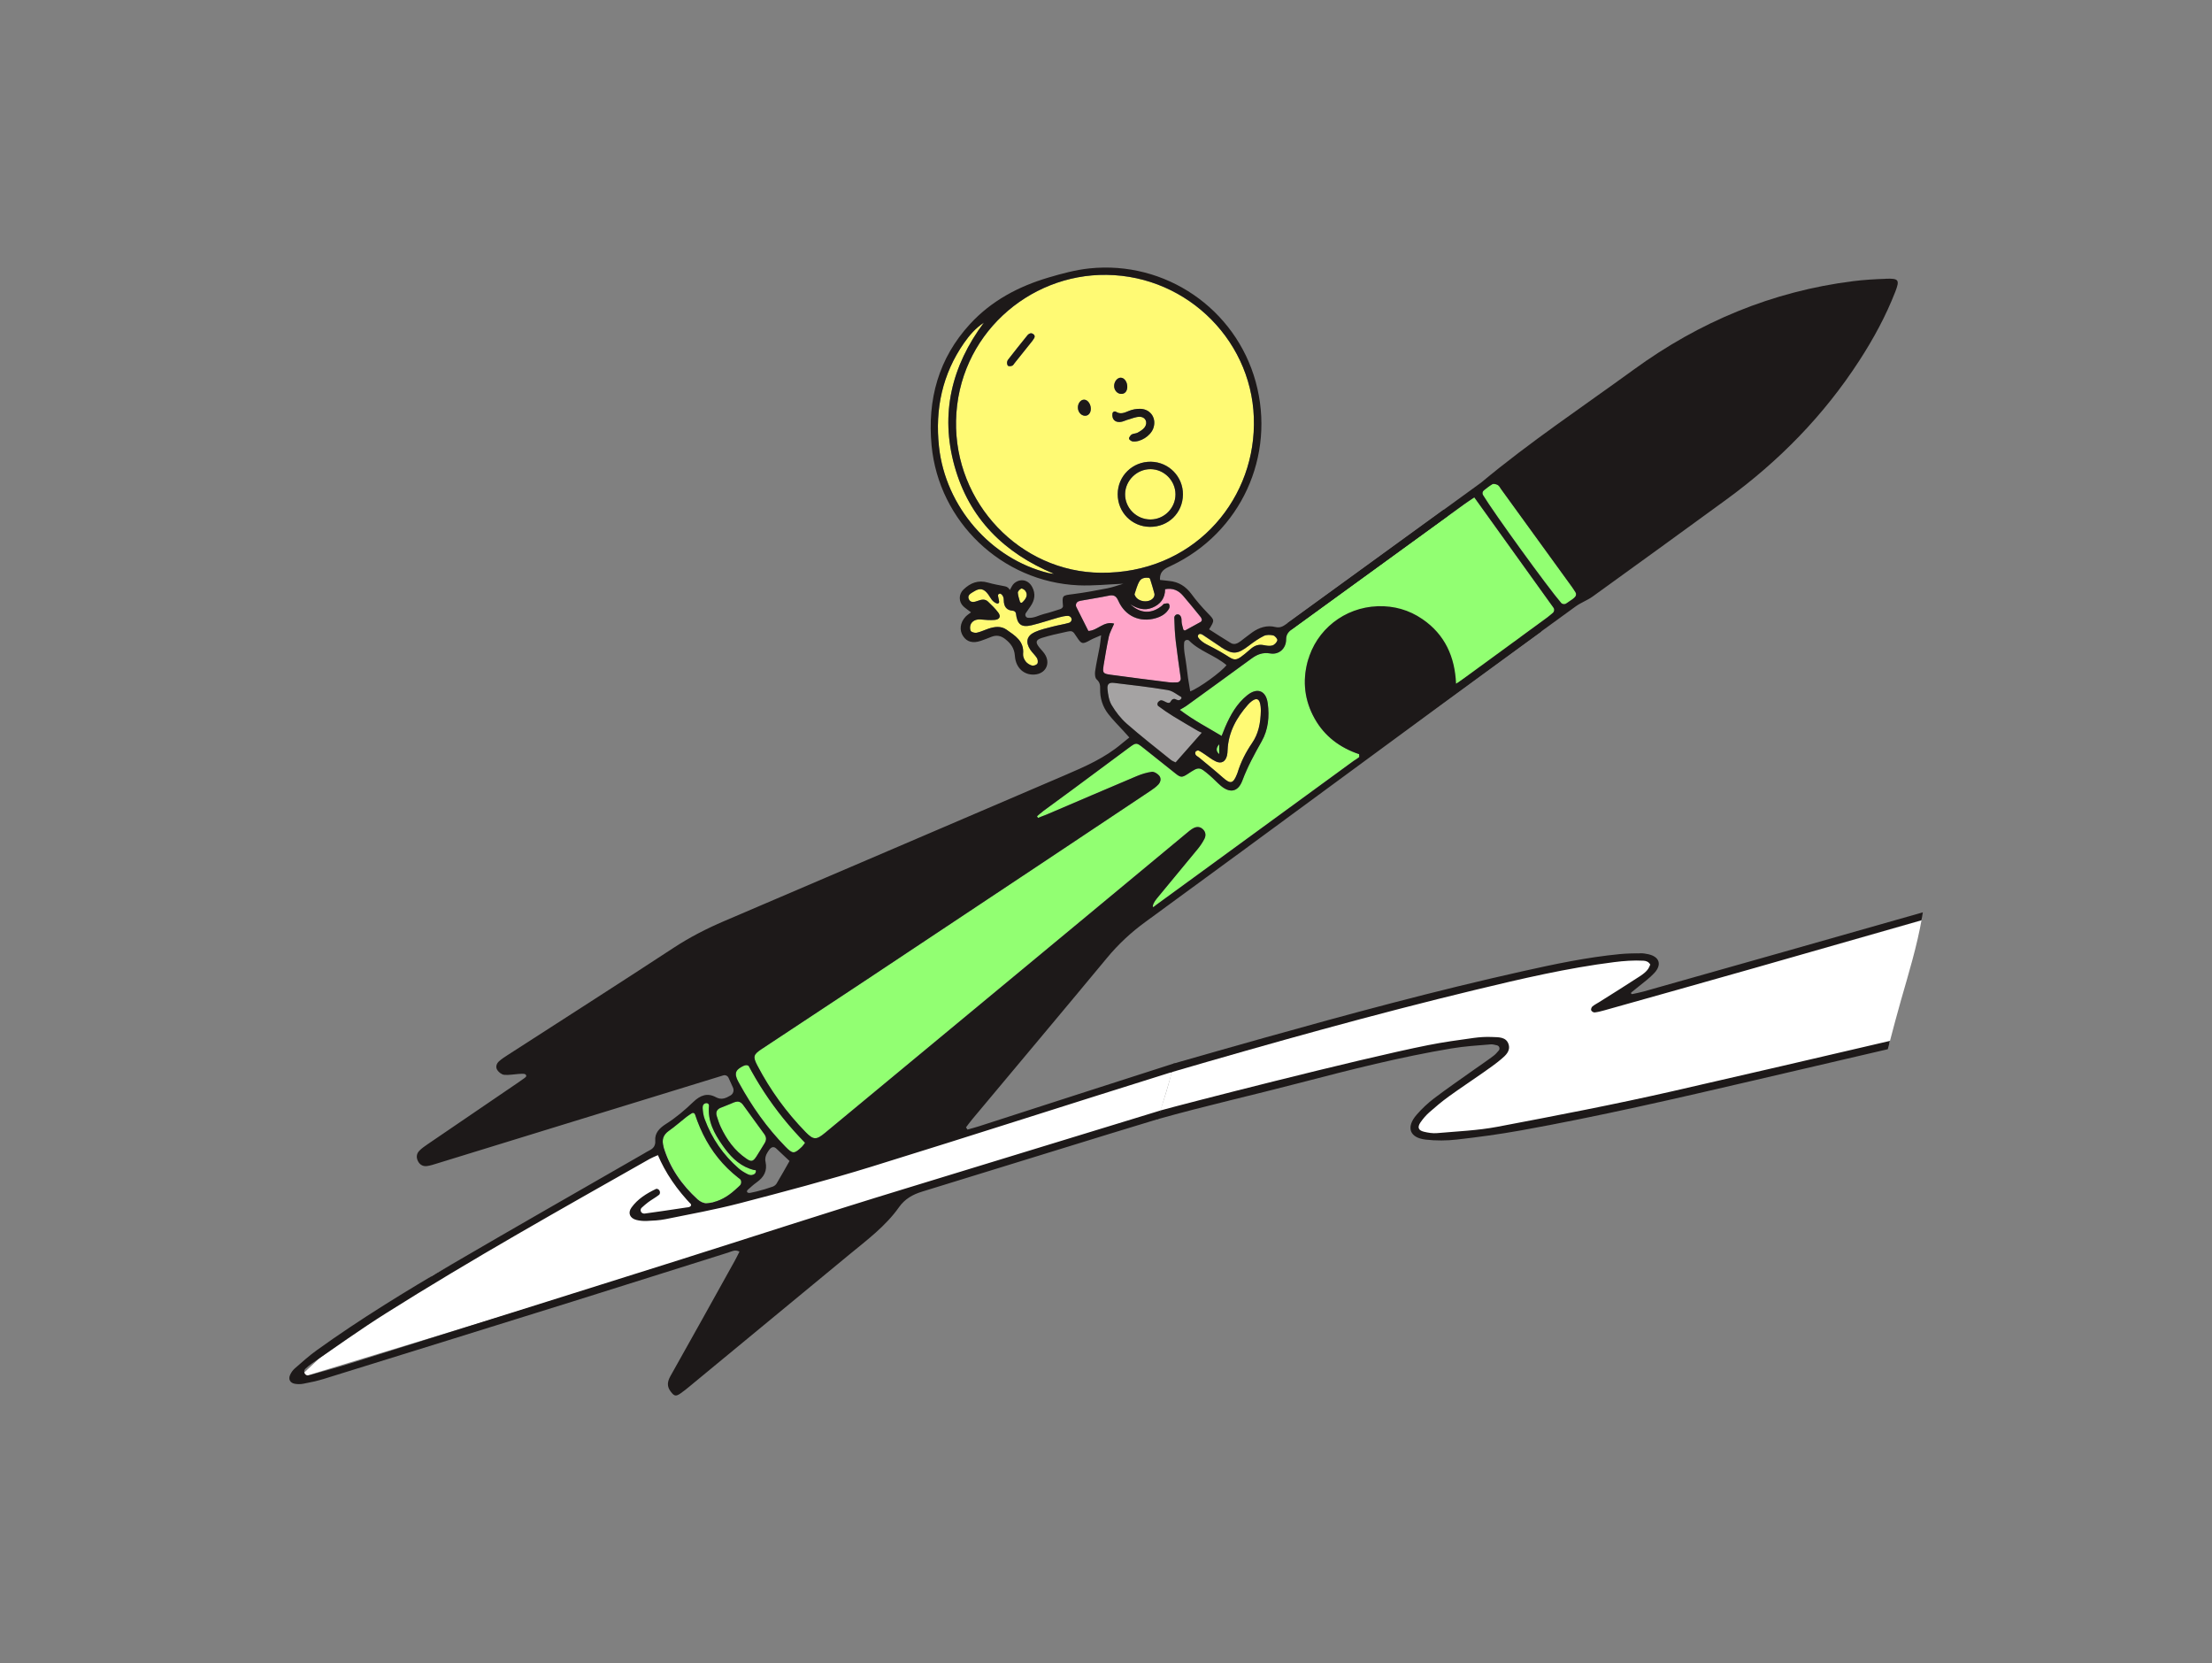
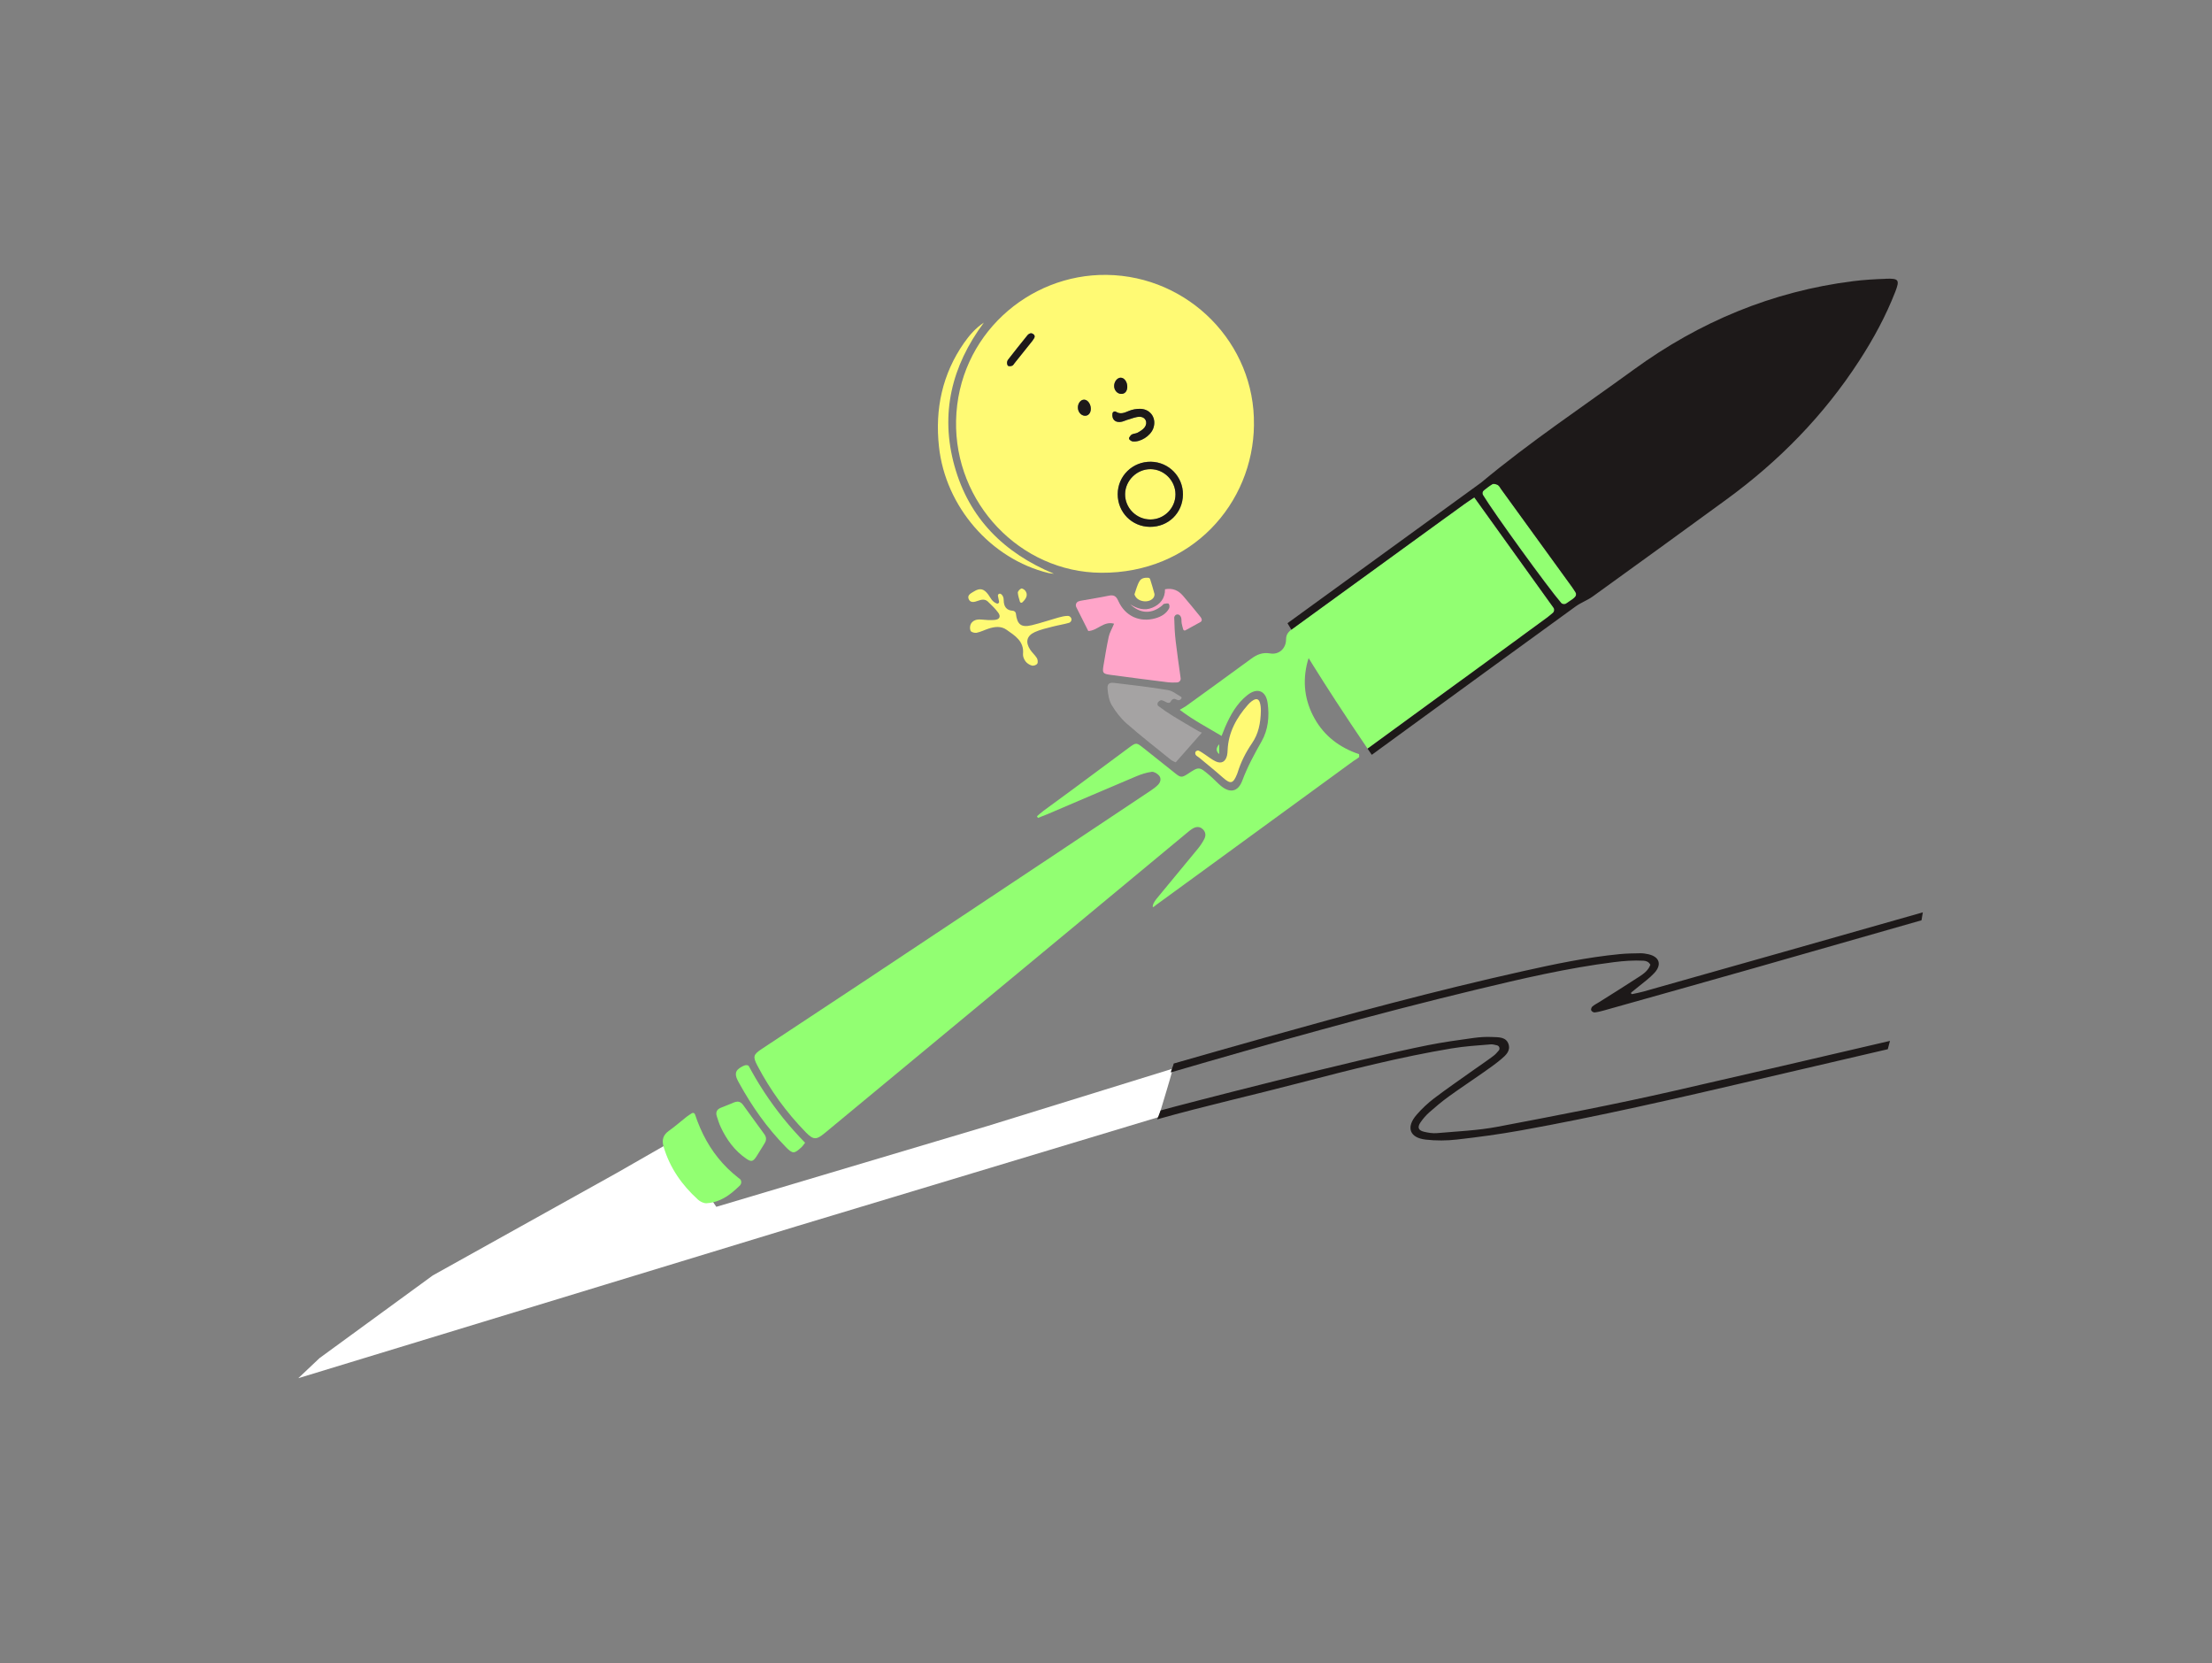
<svg xmlns="http://www.w3.org/2000/svg" width="612" height="460" viewBox="0 0 612 460" fill="none">
  <rect x="0" y="0" width="612" height="460" fill="#808080" stroke="none" />
  <g clip-path="url(#clip0_1766_5821)">
    <path d="M321.093 307.201C322.23 303.37 323.448 299.495 324.513 295.574L273.346 311.41L198.182 333.804L185.972 315.656L170.703 324.4L119.761 352.766L88.402 375.648L82.527 381.203L220.364 339.188L320.588 308.971C320.759 308.375 320.931 307.779 321.102 307.183L321.093 307.201Z" fill="white" />
-     <path d="M514.267 290.462C517.092 289.82 519.917 289.17 522.741 288.528C523.77 284.599 524.808 280.669 525.918 276.767C528.065 269.251 530.412 261.627 531.747 253.867C523.788 256.098 515.838 258.329 507.878 260.561C499.711 262.846 491.553 265.141 483.395 267.426C477.737 269.016 472.088 270.597 466.43 272.187C464.318 272.783 462.197 273.37 460.085 273.975L445.8 276.92L455.023 270.624L456.819 266.134L453.841 263.677L443.995 265.403L423.014 268.998L324.432 295.493C324.098 296.893 323.746 298.285 323.358 299.667C322.456 302.874 321.436 306.044 320.299 309.17L328.295 306.758L399.993 289.269L414.693 288.131L416.408 289.116L416.002 291.238L401.22 301.699L391.907 309.378L391.501 312.241L393.946 313.795L400.48 313.958L442.29 307.743L514.141 290.498C514.186 290.489 514.231 290.48 514.276 290.471L514.267 290.462Z" fill="white" />
-     <path d="M331.534 176.377C332.166 177.289 333.095 177.895 334.115 178.41C335.288 178.997 336.452 179.62 337.599 180.27C342.002 182.746 341.172 183.721 346.009 179.53C347.119 178.572 348.184 178.175 349.601 178.455C350.395 178.608 351.288 178.771 352.028 178.554C352.606 178.382 353.265 177.687 353.4 177.118C353.49 176.756 352.75 175.88 352.254 175.772C351.433 175.582 350.377 175.555 349.655 175.916C348.193 176.648 346.839 177.606 345.531 178.599C342.336 181.029 341.055 181.138 337.761 178.988C336.245 177.994 334.765 176.955 333.24 175.961C332.897 175.736 332.545 175.437 332.13 175.383C331.57 175.302 331.2 175.952 331.525 176.413V176.395L331.534 176.377Z" fill="#FFFA74" />
    <path d="M317.709 159.81C316.798 159.746 315.823 159.864 315.3 160.704C314.623 161.788 314.334 163.107 313.892 164.335C313.856 164.453 313.973 164.651 314.045 164.796C314.893 166.549 317.962 166.892 319.126 165.338C319.342 165.049 319.487 164.552 319.397 164.218C319.063 162.917 318.648 161.634 318.214 160.216C318.142 159.99 317.944 159.828 317.709 159.81Z" fill="#FFFA74" />
    <path d="M318.332 129.764C314.578 129.737 311.356 132.872 311.284 136.611C311.211 140.469 314.424 143.703 318.323 143.685C322.113 143.667 325.226 140.532 325.217 136.738C325.217 132.953 322.095 129.8 318.323 129.764H318.332Z" fill="#FFFA74" />
    <path d="M264.078 128.879C260.062 114.407 263.293 101.218 272.209 89.231C269.934 90.739 268.229 92.69 266.731 94.831C260.694 103.485 258.663 113.151 259.782 123.504C261.569 140.162 274.149 154.615 290.086 158.5C290.573 158.617 291.087 158.635 291.593 158.698C277.795 152.944 268.111 143.405 264.078 128.87V128.879Z" fill="#FFFA74" />
-     <path d="M346.93 117.515C347.282 95.048 328.926 76.331 306.176 76.033C284.527 75.752 265.016 92.844 264.52 116.34C264.033 139.096 282.235 158.256 304.615 158.427C329.63 158.617 346.713 139.294 346.939 117.505L346.93 117.515ZM286.142 93.485C285.962 93.774 285.808 94.036 285.628 94.262C283.994 96.322 282.343 98.373 280.7 100.423C280.493 100.685 280.321 101.028 280.051 101.146C279.726 101.29 279.266 101.345 278.941 101.218C278.742 101.146 278.607 100.667 278.607 100.369C278.607 100.071 278.724 99.7 278.914 99.457C280.682 97.189 282.46 94.931 284.274 92.709C284.509 92.419 284.987 92.139 285.321 92.175C285.528 92.194 285.727 92.311 285.934 92.465C286.25 92.699 286.341 93.142 286.133 93.476L286.142 93.485ZM300.112 114.994C299.101 114.931 298.271 113.955 298.226 112.799C298.18 111.579 298.993 110.523 299.958 110.55C300.924 110.577 301.79 111.751 301.79 113.061C301.79 114.262 301.095 115.066 300.103 114.994H300.112ZM310.138 104.47C311.13 104.524 311.942 105.726 311.888 107.081C311.843 108.3 311.13 109.041 310.084 108.942C309.019 108.842 308.206 107.849 308.252 106.674C308.288 105.464 309.19 104.416 310.138 104.461V104.47ZM307.782 114.407C307.845 113.928 308.378 113.648 308.784 113.91C309.93 114.651 311.031 114.226 312.222 113.711C313.242 113.269 314.451 113.034 315.561 113.088C318.449 113.206 320.073 115.843 319.063 118.535C318.287 120.595 315.507 122.375 313.35 122.095C313.089 122.058 312.845 121.878 312.601 121.688C312.376 121.507 312.322 121.191 312.466 120.947C312.655 120.64 312.845 120.351 313.116 120.179C313.576 119.89 314.262 119.945 314.749 119.683C315.444 119.294 316.202 118.851 316.671 118.228C317.691 116.864 316.942 115.274 315.245 115.292C314.217 115.301 313.197 115.762 312.177 116.051C311.392 116.277 310.634 116.711 309.849 116.747C308.414 116.81 307.593 115.916 307.791 114.425L307.782 114.407ZM318.106 145.717C313.125 145.645 309.235 141.688 309.244 136.684C309.244 131.643 313.359 127.632 318.44 127.713C323.385 127.786 327.338 131.833 327.293 136.774C327.248 141.887 323.232 145.789 318.106 145.717Z" fill="#FFFA74" />
+     <path d="M346.93 117.515C347.282 95.048 328.926 76.331 306.176 76.033C284.527 75.752 265.016 92.844 264.52 116.34C264.033 139.096 282.235 158.256 304.615 158.427C329.63 158.617 346.713 139.294 346.939 117.505L346.93 117.515ZM286.142 93.485C285.962 93.774 285.808 94.036 285.628 94.262C283.994 96.322 282.343 98.373 280.7 100.423C280.493 100.685 280.321 101.028 280.051 101.146C279.726 101.29 279.266 101.345 278.941 101.218C278.742 101.146 278.607 100.667 278.607 100.369C278.607 100.071 278.724 99.7 278.914 99.457C280.682 97.189 282.46 94.931 284.274 92.709C284.509 92.419 284.987 92.139 285.321 92.175C285.528 92.194 285.727 92.311 285.934 92.465C286.25 92.699 286.341 93.142 286.133 93.476L286.142 93.485ZM300.112 114.994C299.101 114.931 298.271 113.955 298.226 112.799C298.18 111.579 298.993 110.523 299.958 110.55C300.924 110.577 301.79 111.751 301.79 113.061C301.79 114.262 301.095 115.066 300.103 114.994H300.112ZM310.138 104.47C311.13 104.524 311.942 105.726 311.888 107.081C311.843 108.3 311.13 109.041 310.084 108.942C309.019 108.842 308.206 107.849 308.252 106.674C308.288 105.464 309.19 104.416 310.138 104.461V104.47ZM307.782 114.407C307.845 113.928 308.378 113.648 308.784 113.91C309.93 114.651 311.031 114.226 312.222 113.711C313.242 113.269 314.451 113.034 315.561 113.088C318.449 113.206 320.073 115.843 319.063 118.535C318.287 120.595 315.507 122.375 313.35 122.095C313.089 122.058 312.845 121.878 312.601 121.688C312.376 121.507 312.322 121.191 312.466 120.947C313.576 119.89 314.262 119.945 314.749 119.683C315.444 119.294 316.202 118.851 316.671 118.228C317.691 116.864 316.942 115.274 315.245 115.292C314.217 115.301 313.197 115.762 312.177 116.051C311.392 116.277 310.634 116.711 309.849 116.747C308.414 116.81 307.593 115.916 307.791 114.425L307.782 114.407ZM318.106 145.717C313.125 145.645 309.235 141.688 309.244 136.684C309.244 131.643 313.359 127.632 318.44 127.713C323.385 127.786 327.338 131.833 327.293 136.774C327.248 141.887 323.232 145.789 318.106 145.717Z" fill="#FFFA74" />
    <path d="M282.857 166.612C284.148 165.383 284.382 164.39 283.687 163.414C283.444 163.08 282.794 162.682 282.532 162.8C282.117 162.98 281.567 163.586 281.603 163.965C281.675 164.778 281.937 165.573 282.189 166.431C282.28 166.72 282.632 166.82 282.848 166.612H282.857Z" fill="#FFFA74" />
    <path d="M431.893 166.729C432.254 167.145 432.868 167.226 433.328 166.919C433.915 166.521 434.529 166.124 435.124 165.69C435.332 165.537 435.521 165.356 435.738 165.139C436.099 164.778 436.153 164.227 435.891 163.793C435.584 163.305 435.314 162.881 435.025 162.474C428.455 153.405 421.886 144.335 415.307 135.274C415.018 134.877 414.774 134.362 414.386 134.136C413.953 133.901 413.231 133.712 412.879 133.919C412.049 134.416 411.282 135.031 410.551 135.609C410.154 135.925 410.055 136.485 410.316 136.919C413.303 141.869 428.293 162.538 431.902 166.72H431.893V166.729Z" fill="#92FF72" />
    <path d="M296.051 170.559C295.861 170.433 295.672 170.352 295.482 170.352C294.598 170.352 293.686 170.568 292.82 170.812C290.365 171.499 287.938 172.339 285.456 172.935C282.523 173.64 281.413 172.736 281.061 169.674C281.061 169.638 281.052 169.602 281.034 169.566C280.926 169.186 280.556 168.951 280.168 168.924C278.544 168.825 277.713 167.867 277.695 165.997C277.695 165.329 277.506 164.706 276.937 164.308C276.54 164.028 276.008 164.371 276.107 164.841L276.414 166.386C276.486 166.747 276.134 167.054 275.791 166.928C274.446 166.44 274.058 165.302 273.409 164.435C272.199 162.809 271.117 162.556 269.411 163.622C268.671 164.082 267.57 164.57 267.985 165.645C268.445 166.847 269.591 166.539 270.548 166.187C271.532 165.826 272.506 165.618 273.327 166.404C274.329 167.361 275.358 168.337 276.179 169.457C276.973 170.541 276.549 171.354 275.168 171.472C273.95 171.571 272.696 171.481 271.468 171.363C270.295 171.255 269.248 171.535 268.653 172.493C268.328 173.016 268.283 173.947 268.536 174.489C268.716 174.859 269.673 175.139 270.205 175.022C271.324 174.787 272.371 174.254 273.463 173.893C275.159 173.333 276.937 173.098 278.462 174.173C280.782 175.817 283.39 177.335 283.038 180.894C282.974 181.562 283.326 182.393 283.742 182.944C284.148 183.477 284.852 183.92 285.51 184.101C285.952 184.218 286.747 183.947 286.981 183.577C287.216 183.224 287.117 182.438 286.873 182.023C286.359 181.192 285.573 180.523 285.032 179.71C283.651 177.624 284.039 175.871 286.286 174.841C287.839 174.128 289.562 173.757 291.223 173.324C292.739 172.926 294.3 172.7 295.789 172.267C295.951 172.222 296.096 172.095 296.231 171.941C296.592 171.517 296.493 170.885 296.024 170.568L296.051 170.559Z" fill="#FFFA74" />
    <path d="M369.418 193.631C372.36 198.148 375.347 202.628 378.379 207.091C394.903 195.031 411.426 182.981 427.941 170.921C428.5 170.514 429.024 170.054 429.637 169.539C430.062 169.177 430.134 168.554 429.818 168.102C422.499 157.903 415.298 147.885 407.907 137.587C406.734 138.373 405.912 138.888 405.127 139.466C389.181 151.038 373.235 162.619 357.299 174.191C361.215 180.758 365.258 187.244 369.427 193.64L369.418 193.631Z" fill="#92FF72" />
    <path d="M199.409 311.753C201.043 315.24 203.254 318.285 206.466 320.48C207.865 321.437 208.325 321.311 209.273 319.902C210.049 318.736 210.726 317.508 211.484 316.333C212.089 315.394 212.116 314.581 211.412 313.632C209.444 310.995 207.567 308.294 205.609 305.638C205.257 305.159 204.806 304.77 204.237 304.716C204.147 304.707 204.057 304.707 203.967 304.716C203.281 304.761 202.667 305.105 202.045 305.358C201.178 305.71 200.321 306.062 199.455 306.396C198.327 306.839 197.957 307.634 198.317 308.754C198.642 309.766 198.967 310.805 199.418 311.762L199.409 311.753Z" fill="#92FF72" />
    <path d="M337.328 208.59V205.853C336.38 206.883 336.38 207.795 337.328 208.59Z" fill="#92FF72" />
    <path d="M217.287 317.147C219.344 319.242 219.741 319.215 221.889 317.174C222.169 316.903 222.376 316.55 222.746 316.072C222.214 315.53 221.69 314.988 221.167 314.427C219.109 312.232 217.16 309.938 215.328 307.544C213.514 305.177 211.809 302.711 210.23 300.173C209.435 298.908 208.677 297.607 207.955 296.306C207.775 295.981 207.594 295.647 207.414 295.322C207.288 295.096 207.197 294.789 206.936 294.689C206.286 294.445 205.6 294.843 205.059 295.15C204.382 295.538 203.678 296.071 203.606 296.911C203.515 297.869 204.102 298.854 204.544 299.658C208.046 306.026 212.206 311.934 217.296 317.137L217.287 317.147Z" fill="#92FF72" />
    <path d="M400.471 142.799C395.923 146.106 391.374 149.403 386.826 152.7C377.089 159.773 367.361 166.856 357.605 173.911C356.568 174.661 355.819 175.374 355.819 176.874C355.81 179.367 353.86 181.156 351.433 180.74C349.321 180.379 347.778 181.029 346.199 182.186C340.225 186.567 334.214 190.912 328.204 195.257C327.744 195.591 327.221 195.835 326.399 196.332C330.415 199.367 334.232 201.291 337.978 203.559C338.348 202.628 338.636 201.861 338.961 201.111C340.423 197.75 342.192 194.579 345.107 192.267C347.868 190.081 350.26 191.038 350.729 194.498C351.225 198.175 350.882 201.833 349.041 205.076C347.038 208.591 345.134 212.105 343.708 215.917C342.526 219.069 340.234 219.467 337.698 217.29C336.633 216.377 335.685 215.33 334.621 214.426C331.742 211.987 331.733 212.005 328.565 214.092C327.049 215.086 326.634 215.077 325.289 214.002C322.329 211.644 319.36 209.277 316.391 206.919C314.406 205.347 314.361 205.32 312.349 206.802C307.241 210.56 302.16 214.372 297.061 218.139C294.282 220.199 291.466 222.222 288.687 224.282C288.064 224.742 287.496 225.275 286.9 225.772C286.99 225.926 287.081 226.079 287.171 226.233C288.055 225.881 288.958 225.555 289.833 225.185C298.027 221.689 306.194 218.175 314.397 214.715C315.751 214.146 317.195 213.676 318.638 213.487C319.279 213.396 320.2 213.974 320.678 214.517C321.328 215.266 321.12 216.296 320.452 217.01C319.848 217.66 319.09 218.193 318.341 218.699C308.811 225.059 299.272 231.409 289.734 237.76C273.12 248.808 256.515 259.856 239.892 270.877C230.209 277.3 220.499 283.686 210.807 290.1C208.425 291.681 208.226 292.214 209.553 294.752C213.099 301.509 217.539 307.643 222.864 313.108H222.855C225.066 315.376 225.851 315.34 228.269 313.334C233.341 309.125 238.422 304.924 243.502 300.723C261.912 285.475 280.321 270.226 298.731 254.978C308.567 246.829 318.395 238.654 328.231 230.506C328.8 230.036 329.368 229.548 330 229.169C330.921 228.627 331.895 228.546 332.743 229.322C333.583 230.09 333.691 231.084 333.204 232.042C332.716 232.99 332.121 233.893 331.444 234.724C327.789 239.187 324.089 243.623 320.416 248.076C319.848 248.772 319.126 249.594 318.954 250.506C318.792 251.337 319.487 250.587 319.839 250.325C320.525 249.829 321.21 249.323 321.896 248.826C324.64 246.82 327.392 244.815 330.144 242.819C335.64 238.808 341.136 234.806 346.632 230.795C352.128 226.784 357.623 222.782 363.119 218.771C365.294 217.19 367.46 215.61 369.635 214.02L372.847 211.671C373.398 211.273 373.948 210.867 374.499 210.469C374.688 210.334 376.078 209.512 376.06 209.331C376.042 209.087 376.033 208.843 376.015 208.6C370.7 206.802 366.476 203.658 363.733 198.78C360.926 193.794 360.313 188.5 361.766 182.989C364.094 174.191 371.954 167.985 381.141 167.678C385.644 167.524 389.804 168.689 393.522 171.237C399.749 175.51 402.519 181.689 402.835 189.105C403.702 188.825 411.381 183.45 420.875 176.612C413.809 165.501 406.923 154.272 400.435 142.808L400.471 142.799Z" fill="#92FF72" />
    <path d="M323.394 188.726C324.098 188.816 324.82 188.789 325.65 188.762C326.273 188.744 326.742 188.193 326.652 187.579C326.165 184.037 325.677 180.749 325.289 177.443C325.028 175.239 324.919 173.016 324.874 170.803C324.874 170.632 324.964 170.46 325.1 170.279C325.443 169.837 326.111 169.846 326.472 170.261C326.589 170.406 326.697 170.55 326.751 170.713C326.95 171.228 326.842 171.851 326.941 172.42C327.031 172.908 327.166 173.387 327.356 174.082C327.428 174.344 327.726 174.48 327.97 174.344C329.477 173.522 330.803 172.791 332.148 172.05C332.455 171.887 332.581 171.517 332.446 171.192C332.355 170.975 332.283 170.803 332.166 170.668C330.56 168.698 328.971 166.72 327.311 164.796C326.065 163.351 324.513 162.574 322.329 162.989C322.347 165.51 321.03 167.172 318.783 168.102C316.617 168.997 314.605 168.337 312.7 167.154C315.516 169.801 318.638 169.882 321.508 167.506C321.698 167.352 321.851 167.072 322.059 167.027C322.492 166.937 323.142 166.783 323.349 167C323.593 167.244 323.629 167.958 323.448 168.301C322.654 169.755 321.301 170.541 319.757 170.993C315.363 172.276 311.266 170.433 309.389 166.178C308.802 164.85 308.125 164.48 306.753 164.769C304.182 165.311 301.564 165.69 298.975 166.169C298.785 166.205 298.605 166.259 298.406 166.332C297.765 166.567 297.467 167.307 297.774 167.922C298.929 170.207 300.012 172.384 301.095 174.534C303.658 174.453 305.328 171.707 308.233 172.511C307.611 174.01 306.997 175.013 306.762 176.097C306.185 178.753 305.752 181.436 305.301 184.119C304.967 186.124 305.129 186.377 307.205 186.657C312.592 187.389 317.98 188.075 323.376 188.744H323.385L323.394 188.726Z" fill="#FFA5C9" />
    <path d="M193.056 331.772C193.679 332.341 194.672 332.847 195.466 332.811C198.119 332.684 200.483 331.501 202.523 329.857C203.145 329.36 203.741 328.818 204.328 328.267C204.616 327.996 204.896 327.779 205.013 327.39C205.113 327.065 205.104 326.677 204.941 326.379C204.806 326.117 204.499 325.963 204.274 325.773C203.75 325.367 203.236 324.933 202.73 324.491C201.747 323.633 200.817 322.72 199.942 321.754C198.218 319.847 196.711 317.743 195.457 315.502C194.157 313.19 193.119 310.742 192.289 308.23C192.172 307.86 191.739 307.706 191.414 307.914C190.827 308.303 190.367 308.583 189.943 308.917C188.319 310.182 186.784 311.573 185.097 312.756C183.427 313.93 183.048 315.331 183.617 317.246C185.341 323.027 188.652 327.761 193.065 331.763H193.056V331.772Z" fill="#92FF72" />
    <path d="M325.28 210.867C327.663 208.175 329.91 205.619 332.527 202.647C332.319 202.556 331.913 202.43 331.543 202.213C329.197 200.84 326.86 199.476 324.549 198.058C323.16 197.199 321.788 196.278 320.488 195.284C320.136 195.013 320.2 194.444 320.461 194.146C320.633 193.947 320.985 193.694 321.256 193.685C321.463 193.667 321.743 193.794 321.932 193.866C322.384 194.029 322.808 194.399 323.313 194.408C323.62 194.408 323.773 194.291 323.918 194.02C324.098 193.667 324.36 193.387 324.757 193.315C325.046 193.261 325.298 193.423 325.569 193.541C325.795 193.64 326.02 193.712 326.264 193.649C326.562 193.577 326.968 193.297 326.896 192.945C326.896 192.917 326.887 192.899 326.878 192.872C326.814 192.692 326.553 192.61 326.399 192.52C326.174 192.384 325.957 192.24 325.741 192.104C324.928 191.59 324.089 191.029 323.133 190.867C318.187 190.045 313.197 189.476 308.215 188.879C306.88 188.726 306.302 189.196 306.429 190.569C306.573 192.086 306.826 193.749 307.584 195.022C308.703 196.901 310.11 198.726 311.753 200.162C315.715 203.631 319.875 206.865 323.963 210.171C324.378 210.506 324.937 210.686 325.289 210.867H325.28Z" fill="#A5A3A3" />
-     <path d="M204.382 323.19C205.113 323.822 205.979 324.346 206.855 324.78C207.315 325.006 207.874 325.15 208.371 324.924C208.515 324.861 208.714 324.789 208.831 324.68C208.993 324.527 209.102 324.274 209.147 324.057C209.165 323.958 209.174 323.84 209.12 323.75C209.02 323.596 208.894 323.66 208.759 323.651C208.605 323.642 208.434 323.569 208.28 323.533C207.983 323.452 207.694 323.353 207.396 323.253C205.808 322.675 204.391 321.754 203.146 320.615C201.909 319.477 200.853 318.158 199.897 316.776C197.641 313.542 195.746 310.136 196.17 305.846C196.206 305.421 195.836 305.078 195.412 305.132C194.672 305.222 194.374 305.737 194.41 306.442C194.455 307.49 194.609 308.583 194.979 309.567C196.946 314.906 200.095 319.459 204.382 323.199V323.19Z" fill="#92FF72" />
    <path d="M331.597 207.597C331.399 207.506 330.912 207.714 330.776 207.931C330.641 208.13 330.677 208.6 330.83 208.807C331.065 209.123 331.471 209.304 331.787 209.566C333.998 211.409 336.236 213.207 338.384 215.113C340.441 216.928 341.172 216.793 342.237 214.173C342.3 214.02 342.354 213.866 342.409 213.712C343.311 210.777 344.683 208.076 346.415 205.546C348.148 203.017 348.78 200.144 348.852 196.549C348.843 196.395 348.852 195.645 348.717 194.923C348.41 193.27 347.679 192.962 346.361 193.92C345.964 194.209 345.603 194.552 345.278 194.923C342.111 198.527 339.855 202.547 339.647 207.497C339.629 207.985 339.593 208.491 339.485 208.97C339.079 210.677 337.951 211.337 336.362 210.605C335.252 210.099 334.296 209.277 333.258 208.609C332.716 208.256 332.184 207.859 331.588 207.606L331.597 207.597Z" fill="#FFFA74" />
    <path d="M532 252.349C506.236 259.711 480.435 266.974 454.644 274.273C453.642 274.553 452.622 274.734 451.602 274.96C451.323 275.023 451.142 274.662 451.368 274.481C451.981 273.984 452.613 273.496 453.218 272.99C454.734 271.726 456.376 270.579 457.703 269.133C459.878 266.775 459.111 264.607 456.024 263.93C455.302 263.776 454.553 263.65 453.822 263.668C451.927 263.695 450.032 263.722 448.146 263.903C439.014 264.788 430.061 266.676 421.136 268.672C397.069 274.038 373.281 280.461 349.547 287.119C341.271 289.441 333.005 291.789 324.739 294.165C324.567 294.933 324.08 295.863 323.891 296.631C351.767 288.501 380.049 280.57 408.286 273.767C420.956 270.714 433.662 267.742 446.621 266.116C449.292 265.782 451.991 265.583 454.671 265.728C455.402 265.764 456.124 265.98 456.611 266.839C456.088 268.329 454.887 269.251 453.678 270.046C449.96 272.485 446.179 274.824 442.416 277.2C441.793 277.598 441.107 277.923 440.557 278.402C440.313 278.609 440.124 279.178 440.241 279.459C440.349 279.739 440.882 280.073 441.188 280.037C442.082 279.937 442.966 279.711 443.833 279.468C457.64 275.583 471.456 271.726 485.245 267.796C500.713 263.388 516.171 258.961 531.63 254.544C531.756 253.821 531.883 253.09 531.991 252.358L532 252.349Z" fill="#1D1919" />
    <path d="M522.903 287.905C502.942 292.566 482.971 297.21 462.991 301.771C446.847 305.457 430.567 308.574 414.296 311.663C408.818 312.702 403.178 312.919 397.601 313.416C396.392 313.524 395.119 313.316 393.937 313.027C392.403 312.657 392.096 311.79 393.008 310.453C393.703 309.441 394.524 308.483 395.444 307.67C397.168 306.144 398.946 304.653 400.814 303.298C403.945 301.031 407.194 298.899 410.361 296.668C412.049 295.484 413.746 294.301 415.316 292.982C416.57 291.925 417.978 290.696 417.373 288.817C416.696 286.74 414.549 286.911 412.852 286.83C411.138 286.749 409.414 286.857 407.708 287.092C403.494 287.67 399.271 288.257 395.092 289.088C375.6 292.964 326.625 305.584 321.12 307.137C320.84 307.932 320.443 308.809 320.155 309.604C333.456 305.864 346.505 302.946 359.889 299.45C373.687 295.855 387.512 292.34 401.59 289.992C405.154 289.396 408.782 289.161 412.392 288.872C412.942 288.826 413.511 288.962 414.206 289.143C414.837 289.305 415.081 290.082 414.657 290.579C414.152 291.166 413.746 291.627 413.267 291.997C411.498 293.343 409.639 294.572 407.826 295.864C404.135 298.492 400.39 301.058 396.78 303.795C395.02 305.132 393.369 306.686 391.925 308.357C388.947 311.799 389.985 314.707 394.452 315.213C397.294 315.539 400.236 315.52 403.079 315.195C408.972 314.527 414.856 313.732 420.694 312.684C442.362 308.791 463.803 303.831 485.236 298.845C497.59 295.972 509.945 293.081 522.299 290.209C522.497 289.441 522.705 288.673 522.903 287.905Z" fill="#1D1919" />
-     <path d="M267.678 312.431C267.462 312.124 267.48 312.133 267.263 311.826C267.832 311.085 268.382 310.317 268.987 309.594C281.404 294.734 293.876 279.91 306.239 264.996C309.371 261.211 312.881 257.932 316.834 255.05C351.893 229.485 391.41 200.207 426.461 174.634C426.091 174.055 421.263 177.181 420.902 176.603C411.399 183.441 403.72 188.825 402.853 189.105C402.537 181.68 399.776 175.501 393.54 171.237C389.822 168.689 385.662 167.524 381.159 167.678C371.963 167.994 364.112 174.191 361.784 182.99C360.322 188.5 360.953 193.803 363.751 198.78C366.494 203.658 370.718 206.802 376.033 208.6C376.051 208.843 376.06 209.087 376.078 209.331C376.087 209.512 374.697 210.334 374.517 210.47C373.966 210.867 373.416 211.273 372.866 211.671L369.653 214.02C367.478 215.601 365.312 217.181 363.137 218.771C357.642 222.782 352.146 226.784 346.65 230.795C341.154 234.806 335.658 238.808 330.163 242.819C327.419 244.824 324.667 246.829 321.914 248.826C321.228 249.323 320.543 249.829 319.857 250.325C319.505 250.587 318.81 251.328 318.972 250.506C319.153 249.594 319.866 248.772 320.434 248.076C324.098 243.623 327.807 239.187 331.462 234.725C332.13 233.902 332.734 232.99 333.222 232.042C333.709 231.093 333.61 230.09 332.762 229.322C331.904 228.546 330.93 228.627 330.018 229.169C329.386 229.539 328.818 230.036 328.249 230.506C318.413 238.654 308.585 246.829 298.749 254.978C280.339 270.235 261.93 285.475 243.52 300.723C238.449 304.933 233.368 309.134 228.287 313.334C225.869 315.34 225.084 315.376 222.873 313.108C217.548 307.643 213.099 301.509 209.562 294.752C208.235 292.223 208.434 291.681 210.816 290.1H210.825C220.517 283.686 230.227 277.3 239.911 270.877C256.533 259.847 273.138 248.799 289.752 237.76C299.29 231.418 308.829 225.068 318.359 218.699C319.108 218.202 319.857 217.66 320.47 217.01C321.138 216.296 321.346 215.275 320.696 214.517C320.218 213.965 319.297 213.396 318.657 213.487C317.213 213.676 315.769 214.146 314.415 214.715C306.212 218.175 298.036 221.689 289.851 225.185C288.976 225.555 288.073 225.89 287.189 226.233C287.099 226.079 287.008 225.926 286.918 225.772C287.514 225.275 288.082 224.742 288.705 224.282C291.493 222.222 294.3 220.199 297.079 218.139C302.178 214.372 307.268 210.56 312.367 206.802C314.379 205.32 314.424 205.338 316.41 206.919C319.388 209.268 322.338 211.644 325.307 214.002C326.652 215.068 327.067 215.086 328.583 214.092C331.751 212.005 331.769 211.996 334.639 214.426C335.703 215.33 336.651 216.377 337.716 217.29C340.252 219.467 342.544 219.078 343.726 215.917C345.152 212.114 347.065 208.6 349.059 205.076C350.9 201.833 351.252 198.175 350.747 194.498C350.278 191.038 347.886 190.09 345.125 192.267C342.201 194.58 340.432 197.75 338.979 201.111C338.654 201.861 338.366 202.628 337.996 203.559C334.26 201.291 330.433 199.367 326.417 196.332C327.248 195.844 327.762 195.591 328.222 195.257C334.223 190.912 340.234 186.567 346.217 182.186C347.805 181.02 349.339 180.379 351.451 180.74C353.887 181.156 355.837 179.367 355.837 176.874C355.837 175.374 356.586 174.661 357.623 173.911C367.37 166.847 377.107 159.764 386.844 152.7C391.392 149.394 395.95 146.097 400.498 142.79C400.155 142.185 399.821 141.571 399.478 140.957C393.08 145.6 386.691 150.243 380.293 154.886C372.288 160.695 364.274 166.503 356.27 172.321C355.268 173.053 354.339 173.793 352.913 173.441C350.512 172.836 348.346 173.568 346.388 174.959C345.314 175.718 344.295 176.567 343.239 177.353C342.418 177.967 341.506 178.446 340.504 177.84C338.483 176.621 336.507 175.329 334.53 174.073C336.119 171.499 336.055 171.562 334.115 169.557C332.527 167.913 331.002 166.169 329.648 164.317C328.069 162.185 326.102 160.93 323.476 160.686C322.618 160.604 321.77 160.496 320.94 160.406C320.795 157.84 322.474 157.208 324.053 156.467C343.275 147.397 353.048 126.114 347.417 105.608C341.849 85.364 322.411 72.031 301.375 74.244C297.558 74.65 293.768 75.68 290.068 76.773C281.801 79.221 274.329 83.169 268.409 89.592C259.647 99.104 256.551 110.532 257.743 123.197C259.728 144.272 277.163 160.921 298.307 161.896C302.458 162.086 306.636 161.616 310.796 161.454C309.371 161.869 307.918 162.42 306.411 162.718C303.261 163.333 300.085 163.92 296.908 164.326C293.849 164.715 293.84 164.615 294.101 167.66C294.101 167.696 294.101 167.741 294.083 167.795C293.966 168.129 293.677 168.373 293.334 168.482C291.899 168.933 290.374 169.448 288.813 169.828C287.423 170.171 286.079 171.047 284.409 170.876C283.787 170.812 283.471 170.072 283.832 169.557C284.292 168.888 284.698 168.31 285.104 167.723C286.277 166.034 286.584 164.245 285.582 162.366C284.527 160.37 282.325 159.882 280.592 161.345C280.06 161.797 279.78 162.565 279.392 163.188C279.13 162.655 278.652 162.285 278.083 162.176C276.486 161.86 274.88 161.589 273.318 161.137C270.62 160.361 268.472 161.237 266.568 163.062C265.215 164.353 265.197 166.44 266.55 167.723C267.119 168.265 267.787 168.689 268.653 169.367C268.012 169.864 267.516 170.18 267.137 170.586C265.603 172.231 265.368 174.372 266.496 176.007C267.561 177.56 269.158 177.985 271.342 177.262C272.353 176.928 273.346 176.512 274.347 176.124C275.701 175.6 276.919 175.835 278.056 176.72C279.599 177.922 280.637 179.232 280.791 181.4C281.016 184.778 283.363 186.784 286.241 186.576C289.138 186.377 290.627 183.821 289.273 181.273C288.858 180.487 288.172 179.846 287.604 179.141C286.422 177.687 286.503 177.009 288.272 176.44C290.383 175.763 292.567 175.302 294.742 174.823C296.755 174.381 296.764 174.417 297.919 176.205C299.209 178.193 299.516 178.247 301.673 177.036C302.476 176.585 303.36 176.278 304.651 175.699C304.47 177.136 304.416 178.012 304.254 178.879C303.839 181.147 303.315 183.405 302.99 185.691C302.882 186.422 302.963 187.524 303.415 187.922C304.299 188.699 304.407 189.521 304.38 190.542C304.308 193.107 305.075 195.465 306.618 197.47C307.918 199.16 309.461 200.668 310.896 202.249C311.374 202.773 311.843 203.297 312.457 203.983C311.636 204.652 310.995 205.14 310.381 205.664C305.725 209.62 300.22 212.023 294.679 214.399C263.229 227.859 231.798 241.355 200.339 254.779C195.475 256.857 190.827 259.242 186.387 262.15C171.145 272.132 155.786 281.934 140.481 291.807C139.651 292.34 138.811 292.882 138.08 293.533C137.34 294.192 137.052 295.177 137.602 295.99C138.008 296.595 138.811 297.227 139.497 297.291C140.788 297.417 142.114 297.137 143.432 297.056C143.955 297.029 144.614 296.947 145.137 297.056C145.552 297.146 145.76 297.598 145.426 297.932C145.182 298.176 144.812 298.393 144.524 298.601C144.19 298.845 143.847 299.097 143.495 299.332C135.12 305.042 126.728 310.742 118.353 316.46C117.541 317.02 116.711 317.58 116.025 318.285C115.195 319.134 115.113 320.209 115.691 321.266C116.214 322.232 117.117 322.675 118.173 322.521C119.057 322.404 119.932 322.106 120.799 321.844C132.539 318.239 144.271 314.617 156.012 311.004C170.631 306.514 185.241 302.015 200.095 297.453C200.682 297.273 201.314 297.553 201.566 298.113C201.963 298.989 202.378 299.901 202.803 300.841C203.155 301.627 202.866 302.557 202.126 302.991C200.844 303.741 199.635 304.328 198.083 303.488C195.737 302.214 193.778 302.91 191.811 304.798C189.483 307.038 187.01 309.143 184.276 310.868C182.417 312.042 181.126 313.407 181.289 315.502C181.397 316.866 180.783 317.679 179.619 318.23C179.096 318.474 178.617 318.8 178.112 319.089C160.47 329.242 142.764 339.315 125.185 349.586C112.37 357.066 99.7 364.798 87.635 373.471C85.496 375.006 83.537 376.777 81.552 378.511C81.011 378.981 80.559 379.631 80.262 380.291C79.729 381.465 80.235 382.477 81.489 382.73C82.274 382.883 83.149 382.883 83.935 382.73C85.794 382.378 87.662 381.989 89.466 381.438C112.451 374.311 135.436 367.174 158.412 360.002C172.815 355.503 187.191 350.932 201.575 346.424C202.451 346.144 203.344 345.548 204.589 346.189C204.111 347.129 203.705 348.005 203.227 348.845C197.334 359.441 191.45 370.038 185.503 380.598C184.637 382.143 184.456 383.462 185.575 384.916C186.523 386.154 186.956 386.307 188.219 385.458C189.176 384.808 190.06 384.076 190.954 383.335C205.645 371.212 220.319 359.08 235.019 346.975C239.911 342.946 245.036 339.143 248.745 333.886C250.343 331.618 252.526 330.39 255.162 329.586C272.506 324.292 289.806 318.863 307.151 313.569C311.591 312.214 316.03 310.868 320.47 309.513C320.696 308.745 320.913 307.968 321.147 307.192C321.147 307.173 321.156 307.155 321.165 307.128C297.431 314.364 273.725 321.672 249.991 328.908C228.63 335.421 207.396 342.368 186.09 349.089C156.373 358.457 126.647 367.788 96.921 377.111C93.302 378.24 89.647 379.243 85.992 380.264C85.839 380.3 85.685 380.354 85.532 380.399C84.458 380.715 83.682 379.369 84.494 378.602C85.017 378.114 85.523 377.662 86.082 377.274C92.941 372.558 99.718 367.698 106.748 363.272C130.608 348.231 155.208 334.464 179.736 320.561C180.359 320.209 181.045 319.947 182.029 319.504C182.525 320.688 183.085 321.844 183.698 322.973C184.393 324.256 185.151 325.493 185.972 326.695C186.784 327.887 187.651 329.044 188.571 330.155C189.032 330.715 189.501 331.257 189.979 331.799C190.223 332.07 190.466 332.332 190.71 332.594C190.9 332.793 191.27 333.045 191.206 333.362C191.179 333.506 191.08 333.642 190.954 333.723C190.629 333.958 190.169 333.94 189.79 334.003C189.347 334.066 188.905 334.139 188.454 334.202C186.775 334.455 185.097 334.708 183.418 334.952C181.74 335.195 180.061 335.439 178.383 335.665C178.229 335.683 178.067 335.665 177.896 335.611C177.21 335.403 177.02 334.518 177.562 334.03C178.175 333.479 178.708 333 179.276 332.576C180.26 331.835 181.37 331.248 182.335 330.489C182.408 330.435 182.462 330.353 182.498 330.272C182.778 329.703 182.444 328.989 181.839 328.845C181.722 328.818 181.605 328.809 181.514 328.845C178.897 330.101 176.416 331.618 174.701 334.021C173.645 335.494 174.259 336.957 176.055 337.427C176.993 337.671 178.013 337.752 178.987 337.707C180.711 337.634 182.462 337.553 184.149 337.21C191.008 335.819 197.911 334.572 204.68 332.811C216.881 329.631 229.09 326.415 241.129 322.693C268.906 314.102 296.574 305.168 324.333 296.496C324.558 295.692 324.775 294.897 324.983 294.084C306.898 299.856 288.849 305.728 270.783 311.546C269.79 311.862 268.77 312.124 267.759 312.413L267.678 312.431ZM282.523 162.809C282.785 162.7 283.435 163.089 283.678 163.423C284.373 164.389 284.139 165.392 282.848 166.621C282.632 166.829 282.271 166.729 282.189 166.44C281.937 165.573 281.675 164.778 281.603 163.974C281.567 163.604 282.108 162.989 282.532 162.809H282.523ZM296.258 171.932C296.123 172.086 295.987 172.213 295.816 172.258C294.318 172.7 292.757 172.917 291.25 173.315C289.58 173.757 287.866 174.128 286.313 174.832C284.057 175.862 283.678 177.615 285.059 179.701C285.601 180.523 286.386 181.183 286.9 182.014C287.153 182.429 287.252 183.215 287.008 183.568C286.765 183.929 285.971 184.2 285.537 184.092C284.879 183.911 284.175 183.477 283.769 182.935C283.344 182.375 282.993 181.553 283.065 180.885C283.417 177.326 280.809 175.808 278.489 174.164C276.955 173.08 275.186 173.324 273.49 173.884C272.398 174.245 271.342 174.778 270.232 175.013C269.709 175.121 268.743 174.85 268.563 174.48C268.301 173.938 268.355 172.998 268.68 172.484C269.276 171.526 270.322 171.237 271.496 171.354C272.723 171.472 273.968 171.562 275.196 171.463C276.576 171.354 277 170.523 276.206 169.448C275.385 168.328 274.356 167.362 273.355 166.395C272.524 165.609 271.55 165.817 270.575 166.178C269.618 166.539 268.472 166.838 268.012 165.636C267.597 164.561 268.698 164.082 269.438 163.613C271.144 162.538 272.236 162.791 273.436 164.426C274.067 165.293 274.465 166.431 275.818 166.919C276.17 167.045 276.513 166.738 276.441 166.377L276.134 164.832C276.035 164.353 276.576 164.019 276.964 164.299C277.533 164.697 277.722 165.32 277.722 165.988C277.74 167.858 278.562 168.807 280.195 168.915C280.592 168.942 280.953 169.177 281.061 169.557C281.07 169.593 281.079 169.629 281.088 169.665C281.449 172.727 282.559 173.631 285.483 172.926C287.965 172.33 290.383 171.49 292.847 170.803C293.713 170.559 294.616 170.343 295.509 170.343C295.699 170.343 295.888 170.433 296.078 170.55C296.538 170.857 296.646 171.499 296.285 171.923L296.258 171.932ZM337.328 205.853V208.591C336.38 207.796 336.38 206.883 337.328 205.853ZM336.353 210.596C337.941 211.328 339.07 210.668 339.476 208.961C339.584 208.482 339.62 207.985 339.638 207.488C339.837 202.547 342.093 198.527 345.269 194.914C345.594 194.543 345.964 194.2 346.352 193.911C347.661 192.953 348.41 193.261 348.707 194.914C348.843 195.636 348.825 196.386 348.843 196.54C348.771 200.144 348.139 203.017 346.406 205.537C344.674 208.067 343.302 210.768 342.399 213.704C342.345 213.857 342.291 214.011 342.228 214.164C341.172 216.784 340.432 216.919 338.375 215.104C336.227 213.198 333.98 211.391 331.778 209.557C331.462 209.295 331.056 209.114 330.821 208.798C330.668 208.591 330.632 208.13 330.767 207.922C330.912 207.714 331.39 207.497 331.588 207.588C332.175 207.841 332.707 208.238 333.258 208.591C334.287 209.259 335.252 210.081 336.362 210.587L336.353 210.596ZM329.305 191.228C328.854 188.798 328.502 186.404 328.24 184.001C328.015 181.951 327.41 179.9 327.627 177.705C327.672 177.253 328.087 176.946 328.538 177C328.719 177.027 328.854 177.064 328.944 177.145C331.904 180.171 336.173 181.255 339.34 183.974C338.005 185.781 331.688 190.379 329.305 191.219V191.228ZM337.77 178.942V178.961C341.064 181.111 342.354 181.011 345.54 178.572C346.839 177.578 348.202 176.612 349.664 175.889C350.395 175.528 351.433 175.555 352.263 175.745C352.759 175.862 353.499 176.729 353.409 177.091C353.274 177.669 352.615 178.355 352.037 178.527C351.297 178.744 350.404 178.59 349.61 178.428C348.193 178.157 347.128 178.545 346.018 179.503C341.172 183.694 342.011 182.719 337.608 180.243C336.461 179.593 335.297 178.979 334.124 178.382C333.095 177.868 332.184 177.271 331.543 176.35C331.218 175.889 331.588 175.239 332.148 175.32C332.563 175.383 332.906 175.681 333.258 175.898C334.774 176.892 336.254 177.931 337.779 178.924L337.77 178.942ZM290.095 158.509C274.158 154.624 261.578 140.171 259.791 123.513C258.681 113.16 260.712 103.494 266.74 94.84C268.238 92.699 269.943 90.739 272.217 89.24C263.292 101.227 260.071 114.416 264.087 128.888C268.12 143.414 277.804 152.953 291.602 158.716C291.105 158.653 290.591 158.644 290.095 158.518V158.509ZM304.606 158.427C282.234 158.247 264.032 139.096 264.511 116.331C265.007 92.835 284.518 75.743 306.167 76.023C328.917 76.313 347.273 95.039 346.921 117.505C346.695 139.285 329.621 158.617 304.597 158.427H304.606ZM319.135 165.329C317.962 166.883 314.893 166.539 314.054 164.787C313.982 164.642 313.865 164.453 313.901 164.326C314.334 163.098 314.632 161.77 315.309 160.695C315.832 159.864 316.807 159.737 317.718 159.8C317.953 159.819 318.16 159.981 318.223 160.207C318.657 161.625 319.081 162.899 319.406 164.209C319.496 164.543 319.351 165.04 319.135 165.329ZM305.337 184.101H305.328C305.779 181.418 306.212 178.735 306.79 176.079C307.024 174.995 307.629 173.983 308.261 172.493C305.355 171.689 303.685 174.435 301.122 174.516C300.039 172.366 298.947 170.198 297.801 167.904C297.495 167.289 297.792 166.549 298.433 166.314C298.623 166.241 298.812 166.187 299.002 166.151C301.592 165.672 304.2 165.293 306.781 164.751C308.152 164.462 308.829 164.832 309.416 166.16C311.284 170.415 315.381 172.258 319.785 170.975C321.328 170.523 322.681 169.737 323.476 168.283C323.665 167.949 323.62 167.226 323.376 166.982C323.169 166.774 322.519 166.919 322.086 167.009C321.878 167.045 321.725 167.325 321.535 167.488C318.666 169.873 315.543 169.783 312.728 167.136C314.632 168.319 316.644 168.979 318.81 168.084C321.048 167.163 322.366 165.492 322.357 162.971C324.54 162.556 326.093 163.333 327.338 164.778C328.998 166.702 330.587 168.68 332.193 170.65C332.301 170.785 332.382 170.957 332.473 171.174C332.608 171.49 332.473 171.86 332.175 172.032C330.83 172.773 329.495 173.504 327.997 174.326C327.762 174.462 327.455 174.326 327.383 174.064C327.194 173.369 327.058 172.89 326.968 172.402C326.869 171.833 326.977 171.21 326.778 170.695C326.715 170.532 326.616 170.388 326.499 170.243C326.138 169.819 325.47 169.819 325.127 170.261C324.992 170.442 324.892 170.614 324.901 170.785C324.956 173.007 325.064 175.221 325.316 177.425C325.705 180.731 326.183 184.019 326.679 187.56C326.76 188.175 326.291 188.726 325.677 188.744C324.847 188.771 324.134 188.798 323.421 188.708C318.025 188.048 312.637 187.353 307.25 186.621C305.174 186.341 305.012 186.088 305.346 184.083L305.337 184.101ZM311.735 200.171C310.092 198.735 308.685 196.91 307.566 195.031C306.808 193.757 306.555 192.095 306.411 190.578C306.284 189.205 306.871 188.726 308.197 188.888C313.179 189.476 318.169 190.054 323.115 190.876C324.071 191.029 324.919 191.589 325.723 192.113C325.948 192.258 326.165 192.393 326.381 192.529C326.535 192.619 326.787 192.71 326.86 192.881C326.869 192.908 326.878 192.926 326.878 192.953C326.941 193.306 326.544 193.586 326.246 193.658C326.002 193.721 325.768 193.64 325.551 193.55C325.289 193.441 325.037 193.27 324.739 193.324C324.342 193.396 324.08 193.676 323.9 194.028C323.764 194.29 323.611 194.417 323.295 194.417C322.79 194.408 322.366 194.047 321.914 193.875C321.725 193.803 321.445 193.685 321.238 193.694C320.967 193.712 320.615 193.965 320.443 194.155C320.182 194.462 320.128 195.031 320.47 195.293C321.77 196.287 323.142 197.199 324.531 198.066C326.842 199.485 329.188 200.849 331.525 202.222C331.886 202.43 332.301 202.556 332.509 202.656C329.892 205.628 327.636 208.184 325.262 210.876C324.901 210.695 324.351 210.524 323.936 210.18C319.839 206.874 315.679 203.631 311.726 200.171H311.735ZM199.455 306.378C200.321 306.044 201.187 305.692 202.045 305.34C202.667 305.087 203.281 304.743 203.967 304.698C204.066 304.698 204.147 304.698 204.237 304.698C204.815 304.761 205.257 305.141 205.609 305.62C207.567 308.266 209.444 310.977 211.412 313.614C212.116 314.563 212.089 315.376 211.484 316.315C210.726 317.49 210.049 318.718 209.282 319.884C208.344 321.302 207.874 321.428 206.475 320.462C203.263 318.267 201.061 315.213 199.418 311.735C198.967 310.769 198.642 309.748 198.318 308.727C197.966 307.607 198.327 306.812 199.455 306.369V306.378ZM195.403 305.123C195.827 305.069 196.197 305.412 196.161 305.836C195.737 310.127 197.632 313.533 199.888 316.767C200.844 318.14 201.9 319.468 203.136 320.606C204.373 321.745 205.799 322.666 207.387 323.244C207.676 323.352 207.974 323.443 208.271 323.524C208.416 323.56 208.587 323.633 208.75 323.642C208.894 323.651 209.02 323.587 209.111 323.741C209.165 323.831 209.156 323.94 209.138 324.048C209.093 324.265 208.993 324.527 208.822 324.671C208.704 324.78 208.506 324.843 208.362 324.915C207.865 325.141 207.315 325.006 206.845 324.771C205.97 324.337 205.104 323.822 204.373 323.181C200.086 319.441 196.937 314.888 194.97 309.549C194.609 308.565 194.455 307.481 194.401 306.424C194.374 305.719 194.663 305.213 195.403 305.114V305.123ZM205.014 327.381C204.896 327.779 204.616 327.987 204.328 328.258C203.741 328.809 203.146 329.342 202.523 329.848C200.474 331.492 198.119 332.666 195.466 332.802C194.672 332.838 193.679 332.332 193.056 331.763C188.652 327.761 185.332 323.027 183.608 317.246C183.039 315.322 183.418 313.93 185.088 312.756H185.097C186.775 311.573 188.319 310.191 189.943 308.917C190.367 308.592 190.818 308.303 191.414 307.914C191.739 307.706 192.163 307.86 192.289 308.23C193.12 310.742 194.157 313.19 195.457 315.502C196.711 317.743 198.218 319.847 199.942 321.754C200.817 322.72 201.756 323.633 202.73 324.491C203.236 324.933 203.75 325.358 204.274 325.773C204.508 325.954 204.815 326.117 204.941 326.379C205.095 326.686 205.104 327.074 205.014 327.39V327.381ZM214.913 327.291C214.679 327.689 214.227 328.068 213.803 328.213C213.09 328.456 212.377 328.7 211.655 328.917C210.87 329.152 210.085 329.369 209.291 329.568C208.894 329.667 208.497 329.748 208.091 329.83C207.739 329.902 207.315 330.046 206.963 329.911C206.818 329.857 206.692 329.739 206.665 329.586C206.647 329.459 206.692 329.342 206.764 329.242C206.918 329.035 207.143 328.863 207.333 328.7C207.549 328.511 207.766 328.312 207.983 328.122C208.425 327.734 208.885 327.363 209.354 327.029C211.349 325.611 212.35 323.867 211.8 321.338C211.601 320.435 211.827 319.567 212.314 318.8C212.657 318.267 213.126 317.381 213.839 317.3C214.245 317.255 214.543 317.463 214.832 317.734C215.247 318.131 215.671 318.529 216.095 318.926C216.808 319.595 217.521 320.263 218.442 321.13C217.269 323.199 216.122 325.259 214.913 327.273V327.291ZM221.889 317.183C219.741 319.224 219.335 319.251 217.287 317.156C212.188 311.952 208.028 306.044 204.535 299.676C204.093 298.872 203.516 297.887 203.597 296.929C203.669 296.089 204.373 295.556 205.05 295.168C205.591 294.852 206.277 294.454 206.927 294.707C207.188 294.807 207.279 295.114 207.405 295.34C207.585 295.665 207.766 295.999 207.946 296.324C208.677 297.634 209.435 298.926 210.221 300.191C211.8 302.729 213.505 305.195 215.319 307.562C217.151 309.956 219.1 312.25 221.158 314.445C221.681 315.006 222.205 315.548 222.737 316.09C222.367 316.568 222.169 316.921 221.88 317.192L221.889 317.183Z" fill="#1D1919" />
    <path d="M521.766 77.117C518.725 77.216 515.666 77.397 512.652 77.776C490.326 80.594 470.174 89.014 452.063 102.194C437.876 112.51 423.257 122.257 409.766 133.504C391.916 146.458 374.066 159.421 356.216 172.375C356.568 172.971 356.928 173.577 357.289 174.173C373.235 162.601 389.172 151.02 405.118 139.448C405.903 138.879 406.725 138.364 407.898 137.569C415.298 147.867 422.49 157.885 429.809 168.084C430.134 168.536 430.052 169.159 429.628 169.521C429.015 170.045 428.491 170.496 427.932 170.903C411.417 182.962 394.894 195.022 378.37 207.073C378.758 207.642 379.146 208.211 379.534 208.78C382.684 206.486 385.833 204.182 388.983 201.888C404.631 190.478 420.297 179.069 435.981 167.705C437.434 166.657 439.194 166.043 440.647 164.995C453.019 156.07 465.373 147.126 477.692 138.129C492.221 127.533 504.62 114.877 514.421 99.746C518.337 93.711 521.757 87.415 524.374 80.703C525.638 77.424 525.358 76.972 521.757 77.099L521.766 77.117ZM435.738 165.148C435.521 165.365 435.332 165.546 435.124 165.699C434.528 166.133 433.915 166.54 433.328 166.928C432.868 167.235 432.254 167.154 431.893 166.738C428.275 162.556 413.294 141.887 410.307 136.937C410.046 136.503 410.145 135.943 410.542 135.627H410.551C411.291 135.04 412.049 134.425 412.879 133.938C413.231 133.73 413.953 133.919 414.386 134.154C414.783 134.371 415.027 134.895 415.307 135.293C421.876 144.353 428.455 153.423 435.025 162.492C435.314 162.899 435.584 163.324 435.891 163.811C436.162 164.236 436.099 164.796 435.738 165.157V165.148Z" fill="#1D1919" />
    <path d="M318.431 127.722C313.35 127.641 309.244 131.652 309.235 136.693C309.235 141.688 313.116 145.654 318.097 145.726C323.223 145.798 327.239 141.887 327.284 136.783C327.329 131.842 323.376 127.804 318.431 127.722ZM318.323 143.685C314.415 143.703 311.211 140.478 311.284 136.611C311.356 132.862 314.577 129.737 318.332 129.764C322.095 129.791 325.226 132.953 325.226 136.738C325.226 140.532 322.113 143.667 318.332 143.685H318.323Z" fill="#1D1919" />
    <path d="M312.177 116.042C313.188 115.753 314.217 115.292 315.245 115.283C316.933 115.265 317.691 116.855 316.671 118.219C316.211 118.842 315.453 119.276 314.749 119.673C314.262 119.944 313.585 119.89 313.116 120.17C312.845 120.333 312.655 120.631 312.466 120.938C312.312 121.182 312.367 121.507 312.601 121.679C312.845 121.869 313.088 122.049 313.35 122.085C315.498 122.365 318.287 120.586 319.063 118.526C320.073 115.834 318.449 113.196 315.561 113.079C314.451 113.034 313.242 113.269 312.222 113.702C311.031 114.217 309.93 114.642 308.784 113.901C308.378 113.639 307.845 113.919 307.782 114.398C307.593 115.888 308.405 116.792 309.84 116.72C310.625 116.683 311.383 116.241 312.168 116.024L312.177 116.042Z" fill="#1D1919" />
    <path d="M285.339 92.175C285.005 92.148 284.527 92.419 284.292 92.708C282.478 94.94 280.7 97.189 278.932 99.457C278.742 99.7 278.616 100.062 278.625 100.369C278.625 100.667 278.76 101.146 278.959 101.218C279.274 101.335 279.735 101.281 280.069 101.146C280.339 101.028 280.511 100.685 280.718 100.423C282.361 98.373 284.012 96.322 285.646 94.262C285.826 94.027 285.98 93.774 286.16 93.485C286.368 93.151 286.277 92.699 285.961 92.474C285.754 92.32 285.555 92.203 285.348 92.184L285.339 92.175Z" fill="#1D1919" />
    <path d="M310.083 108.942C311.13 109.041 311.843 108.309 311.888 107.081C311.933 105.735 311.13 104.524 310.138 104.47C309.19 104.416 308.288 105.473 308.252 106.683C308.215 107.849 309.019 108.842 310.083 108.951V108.942Z" fill="#1D1919" />
    <path d="M299.958 110.55C298.993 110.523 298.18 111.58 298.226 112.799C298.262 113.964 299.092 114.931 300.112 114.994C301.104 115.057 301.799 114.253 301.799 113.061C301.799 111.751 300.933 110.568 299.967 110.55H299.958Z" fill="#1D1919" />
  </g>
  <defs>
    <clipPath id="clip0_1766_5821">
      <rect width="452" height="312" fill="white" transform="translate(80 74)" />
    </clipPath>
  </defs>
</svg>